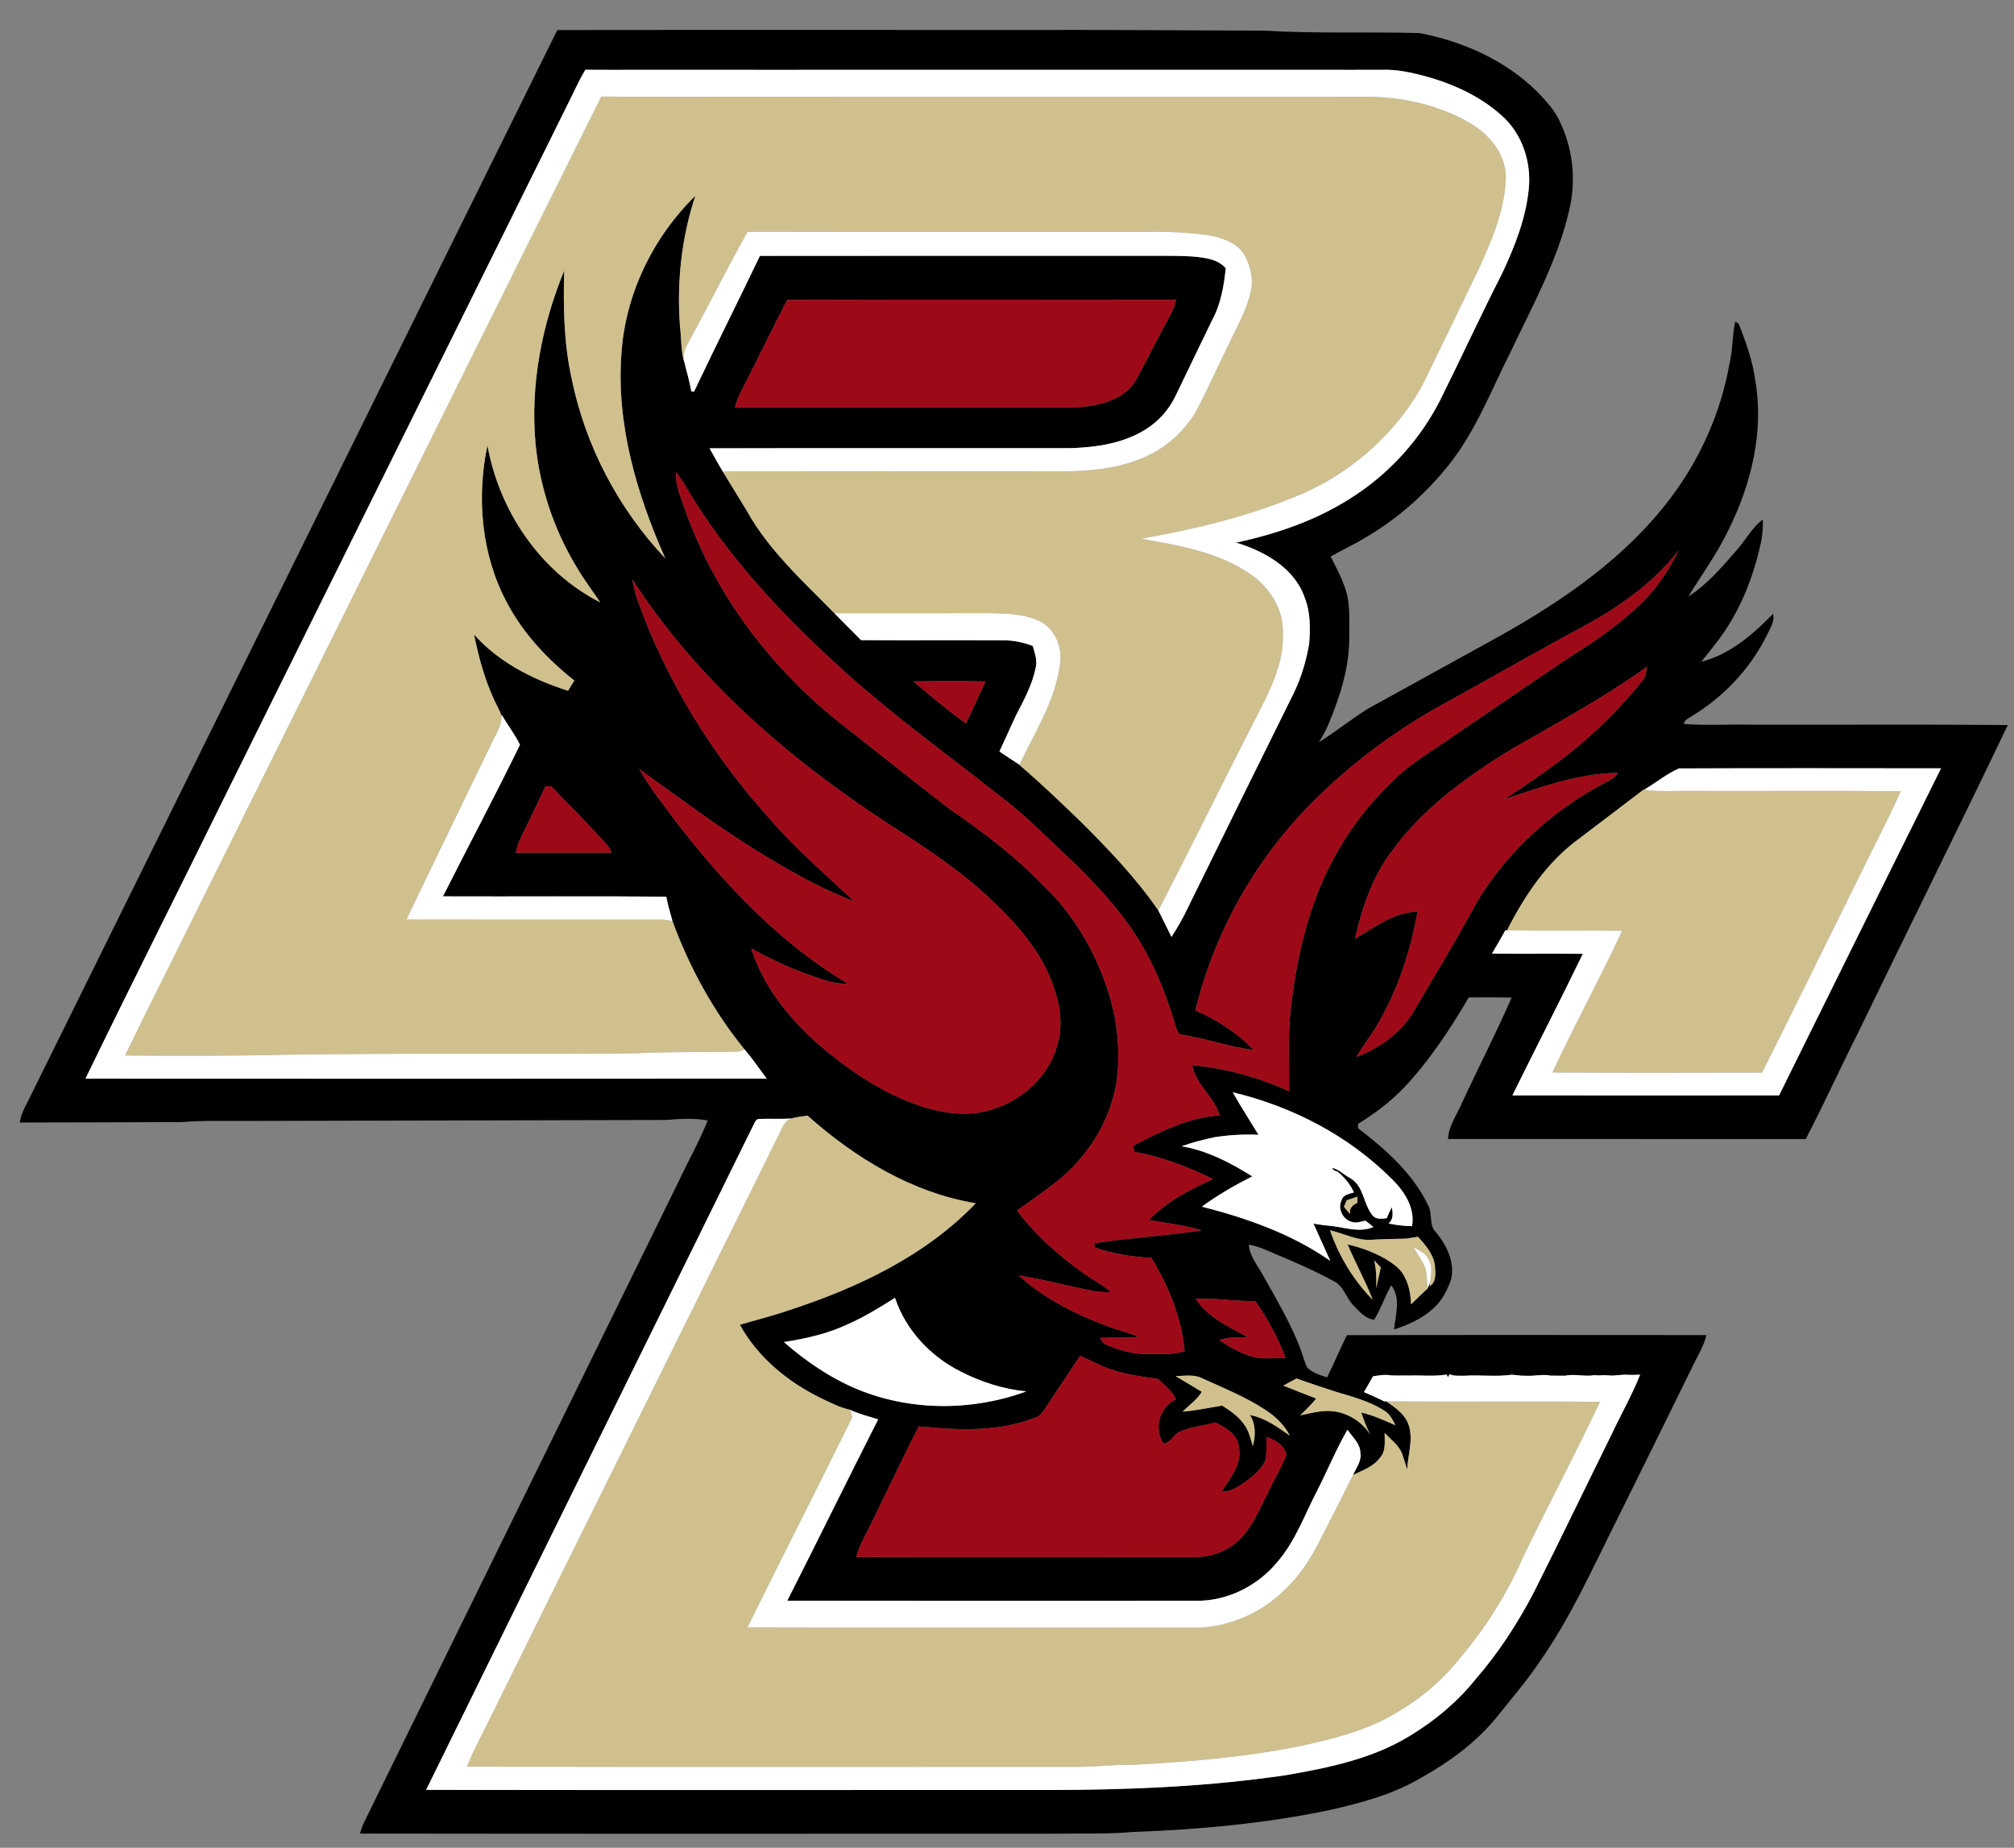
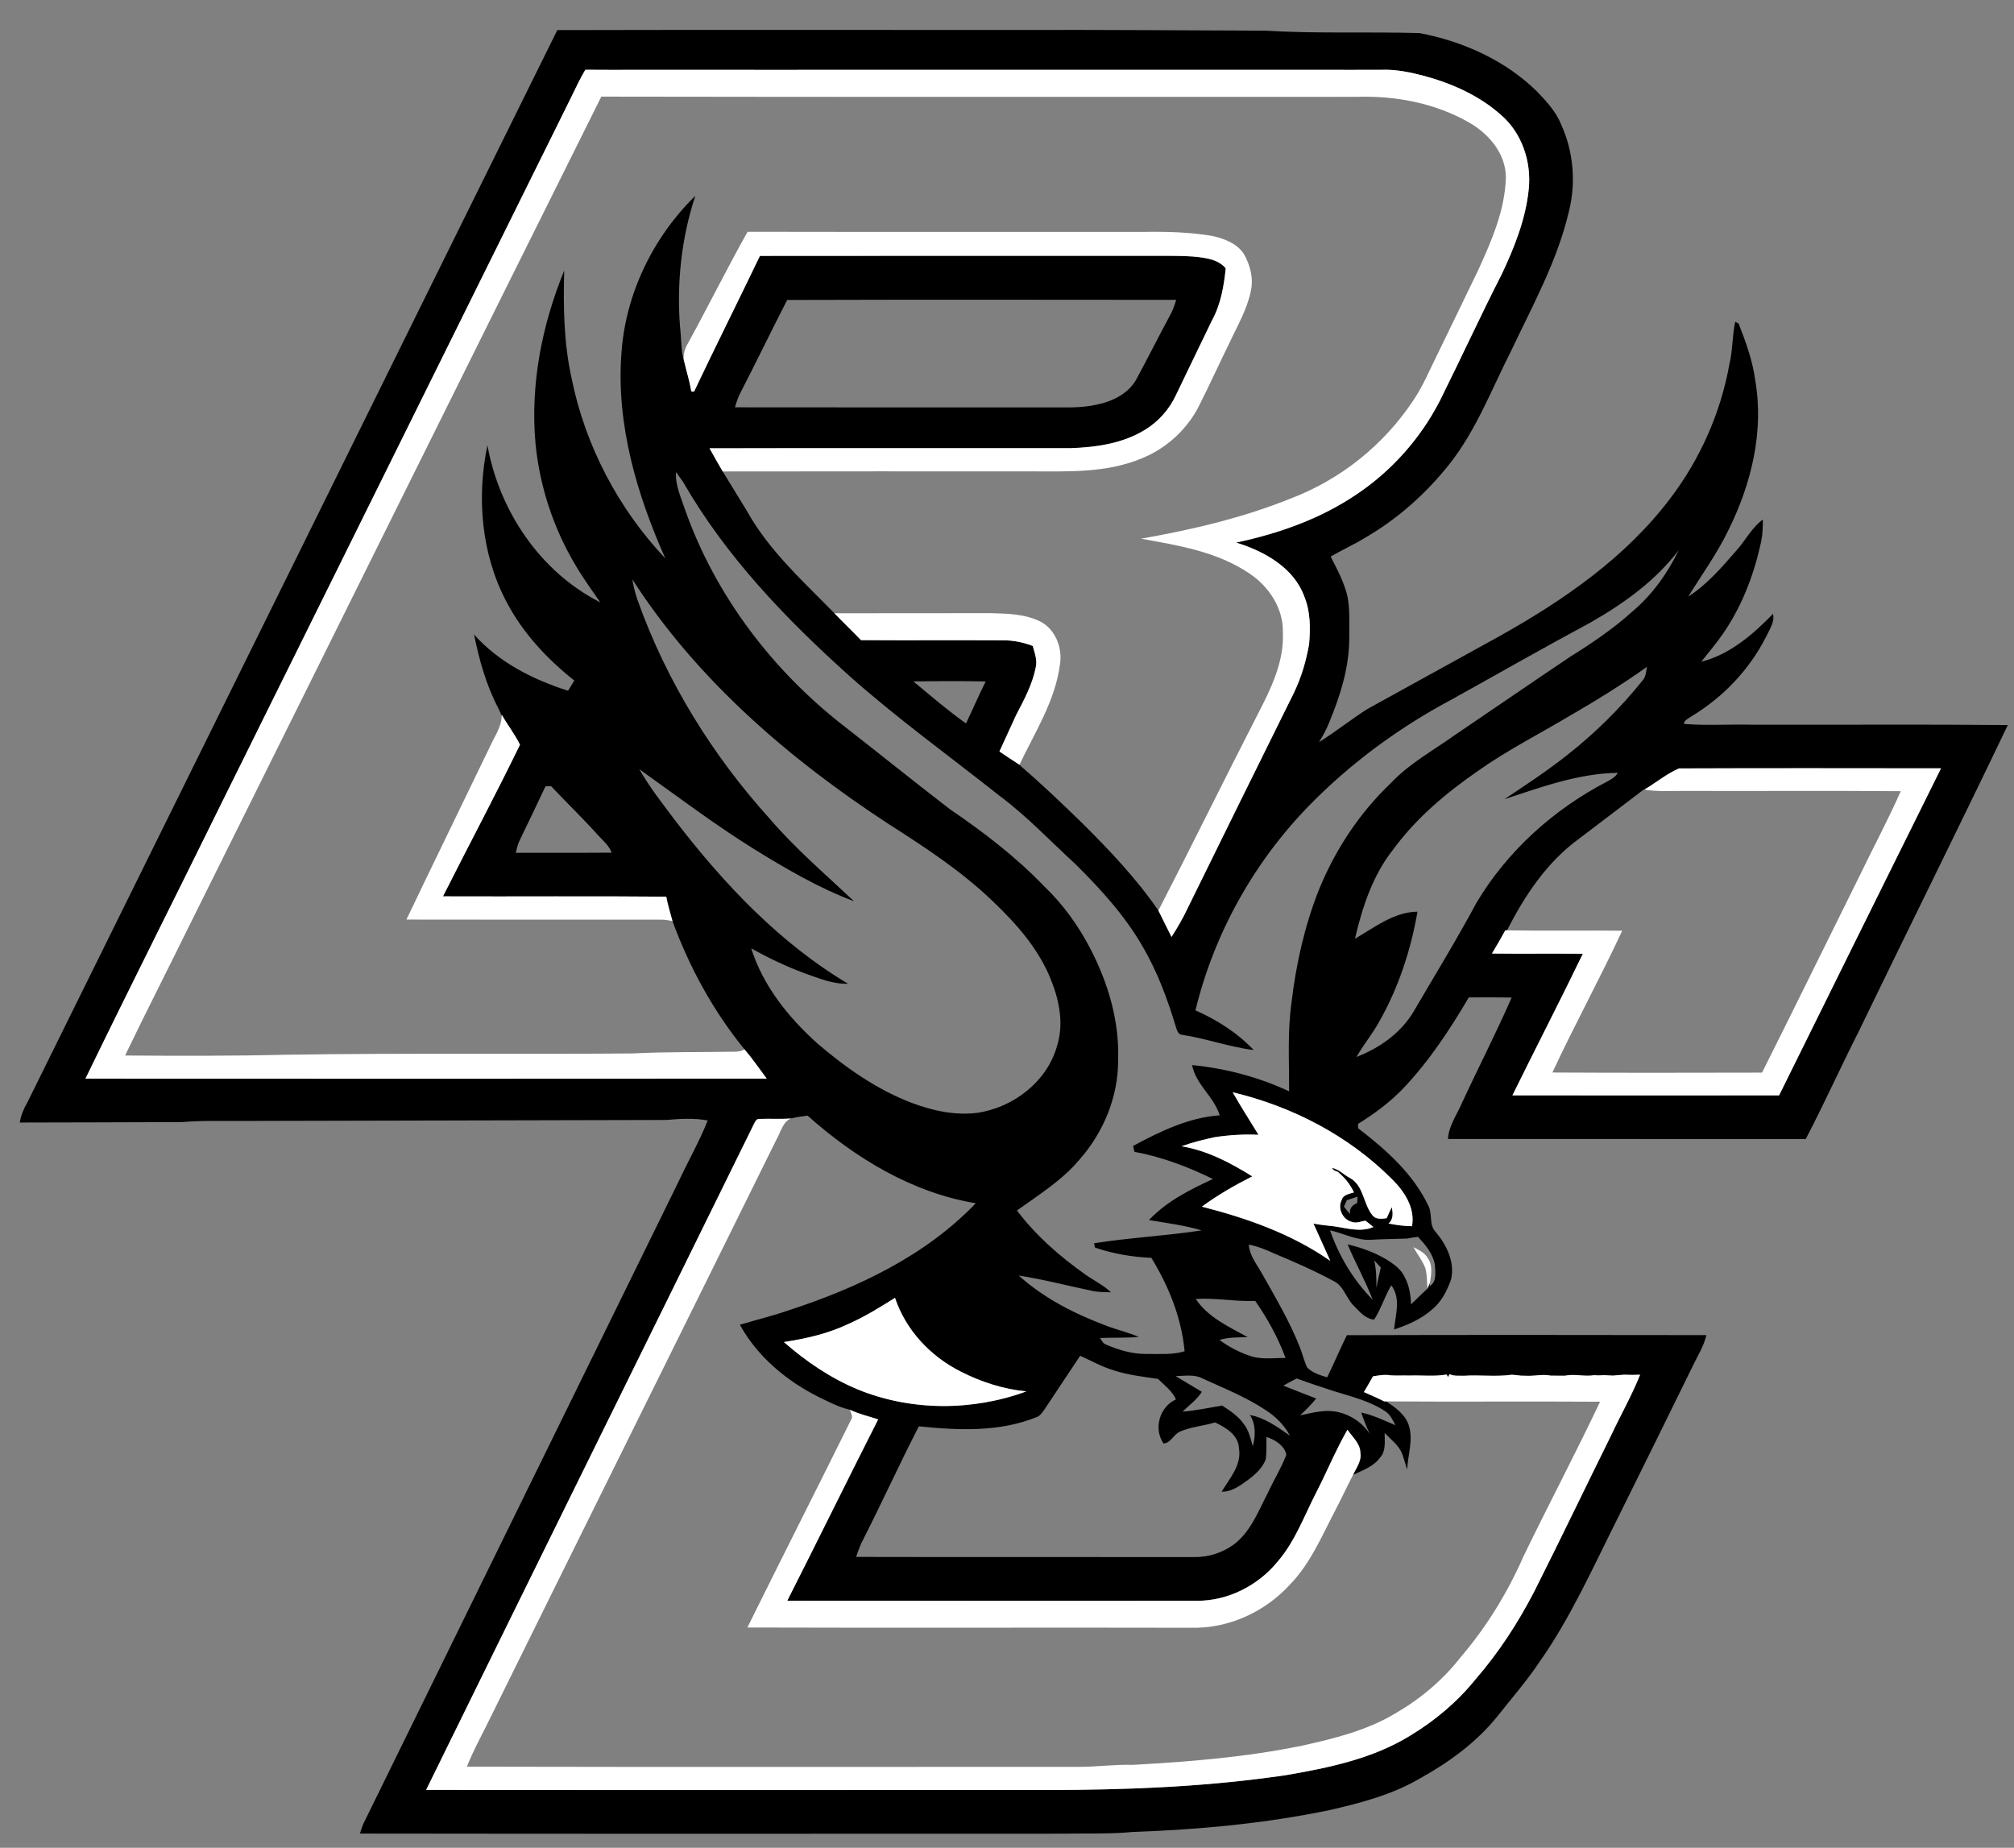
<svg xmlns="http://www.w3.org/2000/svg" version="1.1" id="Layer_1" x="0px" y="0px" width="200px" height="183.5px" viewBox="0 0 200 183.5" style="enable-background:new 0 0 200 183.5;" xml:space="preserve">
  <rect x="0" y="0" width="200" height="183.5" fill="#808080" stroke="none" />
  <path id="color4" d="M173.983,71.968c-2.253-0.057-4.52,0.106-6.764-0.079c0.027-0.388,0.441-0.523,0.71-0.724  c3.151-1.893,5.783-4.639,7.449-7.923c0.33-0.72,0.877-1.448,0.694-2.284c-1.994,2.05-4.287,4.038-7.122,4.755  c0.694-0.903,1.451-1.761,2.096-2.705c1.842-2.632,3.041-5.676,3.747-8.802c0.223-0.851,0.279-1.736,0.268-2.612  c-1.116,0.808-1.725,2.093-2.643,3.093c-1.438,1.652-2.895,3.364-4.76,4.549c1.346-2.179,2.855-4.258,3.972-6.571  c2.276-4.568,3.563-9.816,2.672-14.911c-0.259-1.95-0.936-3.809-1.653-5.629c-0.081-0.043-0.249-0.129-0.331-0.172  c-0.307,1.38-0.238,2.807-0.574,4.181c-0.858,4.833-2.903,9.446-5.872,13.353c-4.414,5.856-10.571,10.106-16.906,13.656  c-4.395,2.419-8.788,4.839-13.178,7.268c-1.638,1.042-3.157,2.261-4.804,3.289c0.392-0.625,0.743-1.276,1.014-1.961  c1.114-2.687,2.014-5.538,1.988-8.475c-0.004-1.348,0.077-2.715-0.177-4.047c-0.33-1.4-1.025-2.676-1.67-3.949  c1.132-0.649,2.323-1.191,3.439-1.875c3.212-1.862,6.029-4.374,8.333-7.274c2.673-3.373,4.2-7.436,6.132-11.237  c2.145-4.533,4.617-8.986,5.761-13.906c0.715-2.851,0.447-5.928-0.77-8.606c-0.514-1.29-1.473-2.317-2.419-3.3  c-3.151-3.096-7.346-4.964-11.644-5.785c-5.11-0.147-10.233,0.072-15.338-0.241c-8.171-0.025-16.341-0.096-24.512-0.068  C85.862,2.982,70.603,2.951,55.342,2.989C37.782,38.48,20.262,73.993,2.713,109.488c-0.361,0.617-0.634,1.279-0.751,1.988  c5.366-0.016,10.731-0.019,16.094-0.045c2.115-0.178,4.24-0.094,6.359-0.114c13.917-0.022,27.835-0.072,41.75-0.096  c1.371-0.122,2.751-0.202,4.115,0.048c-0.84,2.113-1.977,4.093-2.935,6.153c-10.431,21.237-20.849,42.48-31.276,63.72  c-0.129,0.305-0.225,0.625-0.325,0.944c23.232,0.035,46.464,0.014,69.697,0.012c2.36-0.05,4.728,0.053,7.081-0.173  c6.548-0.23,13.107-0.837,19.531-2.174c3.087-0.708,6.212-1.527,8.964-3.146c2.873-1.593,5.586-3.567,7.665-6.141  c1.403-1.777,2.898-3.486,4.16-5.371c3.1-4.391,5.295-9.32,7.694-14.107c2.535-5.096,5.045-10.206,7.555-15.315  c0.478-1.017,1.109-1.975,1.36-3.084c-11.9-0.015-23.8-0.032-35.699,0.007c-0.688,1.379-1.277,2.802-1.958,4.185  c-0.704-0.213-1.447-0.44-1.982-0.969c-0.304-0.625-0.454-1.311-0.704-1.952c-0.991-2.544-2.385-4.899-3.722-7.272  c-0.526-0.965-1.296-1.843-1.373-2.986c0.867,0.161,1.685,0.497,2.48,0.862c2.016,0.838,4.018,1.718,5.94,2.753  c1.003,0.468,1.228,1.683,1.973,2.425c0.575,0.578,1.182,1.336,2.051,1.411c0.684-1.073,1.063-2.313,1.7-3.414  c0.989,1.284,0.415,2.938,0.283,4.388c1.349-0.445,2.69-1.023,3.764-1.978c0.938-0.762,1.505-1.872,1.897-2.995  c0.393-1.712-0.444-3.418-1.525-4.703c-0.683-0.678-0.318-1.729-0.699-2.537c-1.505-3.228-4.239-5.638-7.011-7.771  c-0.002-0.104-0.007-0.317-0.012-0.425c1.62-1.01,3.171-2.15,4.499-3.535c2.562-2.704,4.625-5.831,6.507-9.031  c1.418-0.002,2.835-0.016,4.254,0.016c-1.549,3.546-3.327,6.988-4.952,10.502c-0.496,1.164-1.304,2.24-1.369,3.542  c11.841,0.003,23.684,0,35.526,0.003c1.83-3.505,3.455-7.113,5.241-10.643c4.92-10.166,9.95-20.279,14.825-30.468  C190.92,71.923,182.451,71.989,173.983,71.968z M144.085,69.506c4.628-2.567,9.224-5.197,13.889-7.701  c3.277-1.873,6.434-4.136,8.731-7.17c-1.112,2.302-2.627,4.424-4.588,6.081c-1.884,1.702-3.989,3.13-6.139,4.471  c-3.848,2.58-7.663,5.211-11.5,7.807c-2.156,1.542-4.531,2.826-6.362,4.777c-3.125,2.969-5.541,6.644-7.159,10.632  c-1.411,3.577-2.258,7.362-2.705,11.173c-0.41,2.917-0.227,5.867-0.233,8.802c-3.032-1.418-6.31-2.28-9.637-2.607  c0.352,1.92,2.184,3.139,2.739,4.99c-3.084,0.214-5.917,1.597-8.596,3.037c0.043,0.193,0.084,0.386,0.125,0.584  c2.712,0.501,5.332,1.491,7.803,2.705c-2.289,1.049-4.606,2.215-6.354,4.074c1.748,0.301,3.524,0.511,5.229,1.026  c-3.543,0.544-7.146,0.719-10.682,1.279l0.089,0.425c1.795,0.619,3.697,0.939,5.597,1.021c1.728,2.81,3.001,5.973,3.305,9.278  c-1.234,0.378-2.54,0.252-3.811,0.269c-1.383,0.011-2.73-0.391-3.988-0.933c-0.309-0.103-0.434-0.418-0.604-0.654  c1.285-0.05,2.574,0.007,3.858-0.107c-1.126-0.477-2.326-0.744-3.458-1.198c-3.058-1.166-6.024-2.694-8.471-4.896  c2.506,0.388,4.964,1.042,7.449,1.553c0.565,0.104,1.137,0.092,1.716,0.11c-0.771-0.729-1.734-1.182-2.59-1.795  c-2.521-1.788-4.882-3.85-6.75-6.328c2.163-1.552,4.469-2.982,6.2-5.043c2.399-2.71,3.873-6.277,3.848-9.916  c0.132-3.817-0.983-7.597-2.722-10.965c-1.202-2.336-2.753-4.498-4.66-6.307c-2.793-2.917-6.022-5.364-9.348-7.638  c-3.479-2.674-6.897-5.431-10.358-8.132c-7.168-5.531-12.887-13.017-15.914-21.58c-0.402-1.221-0.985-2.422-0.906-3.745  c0.172,0.239,0.518,0.713,0.692,0.951c4.242,7.395,10.208,13.62,16.52,19.279c4.747,4.232,9.917,7.948,14.896,11.895  c2.714,2.016,5.037,4.489,7.524,6.768c2.531,2.506,4.969,5.164,6.741,8.275c1.468,2.513,2.472,5.265,3.306,8.045  c0.094,0.296,0.23,0.652,0.6,0.668c2.391,0.367,4.686,1.216,7.089,1.51c-1.618-1.714-3.639-2.994-5.783-3.94  c1.861-7.656,5.831-14.765,11.346-20.391C134.151,75.766,138.924,72.259,144.085,69.506z M67.214,81.701  c-1.298-1.731-2.653-3.434-3.733-5.318c3.772,2.685,7.467,5.49,11.405,7.941c3.178,1.955,6.419,3.863,9.923,5.177  c-2.831-2.668-5.802-5.206-8.346-8.164c-5.708-6.314-10.284-13.693-13.141-21.723c-0.246-0.674-0.404-1.375-0.529-2.079  c6.435,10.014,15.649,17.903,25.545,24.36c3.567,2.274,7.129,4.617,10.195,7.553c2.415,2.29,4.703,4.871,5.901,8.027  c0.788,2.001,1.198,4.252,0.549,6.351c-0.98,3.578-4.349,6.172-7.955,6.689c-2.199,0.274-4.414-0.211-6.468-0.983  c-3.479-1.323-6.563-3.493-9.374-5.896c-2.871-2.576-5.418-5.732-6.584-9.456c1.707,0.958,3.479,1.795,5.311,2.48  c1.394,0.479,2.789,1.092,4.297,1.03C77.464,93.671,71.98,87.871,67.214,81.701z M103.053,140.683  c0.308-0.166,0.494-0.484,0.696-0.756c1.164-1.771,2.355-3.523,3.518-5.293c1.112,0.513,2.19,1.116,3.375,1.464  c1.411,0.458,2.895,0.619,4.358,0.842c0.633,0.635,1.409,1.181,1.776,2.031c-1.625,0.733-2.253,2.91-1.232,4.379  c0.708-0.035,0.988-0.884,1.602-1.167c1.109-0.499,2.353-0.57,3.511-0.927c1.06,0.5,2.317,1.233,2.376,2.554  c0.295,1.68-0.926,3.001-1.721,4.328c1.099,0.015,1.957-0.701,2.796-1.303c0.649-0.501,1.271-1.109,1.578-1.886  c0.117-0.744,0.059-1.503,0.076-2.249c0.841,0.271,1.798,0.855,1.979,1.761c-0.494,1.31-1.248,2.508-1.831,3.781  c-0.949,1.823-1.714,3.893-3.42,5.161c-1.124,0.806-2.5,1.251-3.885,1.224c-11.195-0.011-22.39,0.014-33.586-0.014  c0.193-0.595,0.411-1.183,0.701-1.736c1.893-3.72,3.615-7.521,5.526-11.232C95.184,142.048,99.323,142.237,103.053,140.683z   M85.199,137.986c-2.709-1.122-5.156-2.785-7.355-4.712c2.204-0.338,4.403-0.838,6.428-1.805c1.616-0.713,3.116-1.648,4.607-2.583  c1.066,3.204,3.527,5.819,6.525,7.321c2.029,1.035,4.242,1.753,6.517,1.968C96.577,140.138,90.485,140.146,85.199,137.986z   M124.124,140.521c0.595,0.938,0.565,2.063,0.285,3.1c-0.215-0.763-0.401-1.561-0.889-2.201c-0.55-0.783-1.358-1.323-2.15-1.834  c-1.309,0.209-2.609,0.499-3.935,0.598c0.651-0.642,1.423-1.179,1.915-1.965c-0.874-0.517-1.733-1.05-2.607-1.561  c0.885-0.014,1.845-0.202,2.667,0.23c2.109,0.966,4.282,1.83,6.228,3.113c1.01,0.642,1.893,1.5,2.453,2.568  C126.866,141.717,125.629,140.803,124.124,140.521z M90.705,67.67c2.391-0.034,4.785-0.046,7.177,0.004  c-0.686,1.374-1.287,2.787-1.956,4.167C94.108,70.552,92.419,69.091,90.705,67.67z M8.489,107.116  c4.472-9.22,9.095-18.368,13.614-27.567C33.633,56.283,45.149,33.01,56.679,9.744c0.467-0.947,0.903-1.911,1.447-2.817  c1.775,0.021,3.55,0.006,5.325,0.006c2.421,0.005,4.841,0.005,7.263,0c4.237,0,8.475,0.012,12.712,0  c2.118,0.005,4.235,0.005,6.353,0c2.27,0.005,4.54,0.002,6.809,0c2.419,0.005,4.84,0.005,7.263,0c0.982,0.005,1.965,0.005,2.95,0  c1.589,0.005,3.178,0.005,4.767,0c5.826,0.005,11.65,0.005,17.476,0c0.682,0.005,1.359,0.005,2.043,0  c2.042,0.002,4.086,0.009,6.128-0.002c1.445-0.054,2.874,0.256,4.266,0.622c2.746,0.752,5.431,1.95,7.573,3.861  c2.076,1.777,3.034,4.648,2.76,7.333c-0.286,2.943-1.389,5.726-2.633,8.381c-2.131,4.174-4.088,8.437-6.176,12.631  c-1.918,3.754-4.8,7.002-8.307,9.342c-3.582,2.433-7.738,3.887-11.95,4.782c2.803,0.854,5.774,2.503,6.8,5.424  c0.593,1.48,0.585,3.096,0.452,4.66c-0.293,1.666-0.768,3.302-1.505,4.827c-3.539,7.136-7.057,14.278-10.57,21.426  c-0.456,0.979-1.005,1.913-1.589,2.823c-0.438-0.872-0.873-1.746-1.302-2.622c-2.195-3.187-4.869-6.001-7.606-8.722  c-2.021-1.961-4.058-3.911-6.2-5.74l0.009-0.018c-0.669-0.432-1.332-0.867-1.988-1.314c0.552-1.198,1.094-2.404,1.65-3.602  c0.797-1.525,1.632-3.073,1.963-4.777c0.161-0.72-0.122-1.418-0.304-2.102c-0.958-0.37-1.979-0.572-3.005-0.558  c-4.682-0.025-9.367,0.011-14.049-0.018c-0.869-0.901-1.772-1.766-2.642-2.667c-3.114-3.187-6.51-6.231-8.697-10.17  c-0.799-1.305-1.601-2.611-2.395-3.915c-0.447-0.76-0.883-1.527-1.307-2.299c11.963-0.032,23.929-0.002,35.892-0.014  c2.544-0.088,5.18-0.474,7.381-1.841c1.313-0.808,2.382-2.015,3.034-3.411c1.203-2.474,2.375-4.961,3.585-7.431  c0.87-1.58,1.184-3.397,1.368-5.17c-0.584-0.729-1.523-0.96-2.406-1.085c-1.215-0.172-2.444-0.156-3.668-0.166  c-13.393,0.007-26.788-0.011-40.184,0.009c-2.161,4.503-4.403,8.965-6.541,13.479c-0.068-0.001-0.202-0.009-0.27-0.011  c-0.167-1.01-0.474-1.986-0.71-2.978l0.014,0.12c-0.358-1.176-0.283-2.415-0.433-3.623c-0.331-4.362,0.151-8.79,1.522-12.95  c-4.207,4.124-6.947,9.762-7.338,15.663c-0.524,7.031,1.528,13.976,4.356,20.34c-4.667-4.941-7.949-11.198-9.299-17.864  c-0.781-3.516-0.835-7.131-0.738-10.715c-2.211,5.399-3.375,11.306-2.851,17.145c0.413,4.33,1.818,8.559,4.072,12.277  c0.717,1.221,1.563,2.355,2.36,3.525c-5.967-3.023-10.037-9.088-11.203-15.601c-1.096,5.197-0.606,10.855,1.911,15.585  c1.605,3.066,4.015,5.64,6.713,7.778c-0.208,0.338-0.415,0.677-0.62,1.017c-3.479-1.108-6.872-2.821-9.333-5.584  c0.511,2.538,1.219,5.066,2.429,7.365c0.125,0.238,0.229,0.488,0.313,0.747l0.005-0.149c0.567,1.016,1.305,1.933,1.811,2.984  c-2.462,5.057-5.115,10.027-7.646,15.055c7.39,0.029,14.782-0.036,22.172,0.032c0.155,0.824,0.404,1.625,0.622,2.433  c1.684,4.587,4.051,8.932,7.145,12.722c0.785,0.919,1.479,1.936,2.208,2.911C53.587,107.132,31.039,107.128,8.489,107.116z   M72.984,40.45c0.138-0.481,0.295-0.958,0.524-1.403c1.584-3.07,3.078-6.187,4.664-9.258c12.875-0.041,25.753-0.021,38.629-0.011  c-0.159,0.534-0.345,1.062-0.615,1.548c-1.126,2.069-2.171,4.185-3.295,6.255c-0.781,1.498-2.423,2.296-4.015,2.608  c-1.646,0.376-3.342,0.25-5.014,0.27C93.57,40.452,83.277,40.47,72.984,40.45z M60.734,84.676c-3.169,0.023-6.337,0-9.505,0.015  c0.083-0.43,0.188-0.856,0.381-1.249c0.865-1.777,1.714-3.564,2.56-5.352c0.138-0.002,0.418-0.012,0.558-0.014  c1.546,1.641,3.173,3.209,4.683,4.889C59.895,83.498,60.49,83.97,60.734,84.676z M136.342,136.683  c0.588-0.102,1.185-0.206,1.781-0.098c0.604,0.035,1.21-0.004,1.818,0.017c1.234-0.046,2.486,0.111,3.713-0.099l0.143,0.248  l0.157-0.286c0.444,0.22,0.962,0.137,1.445,0.157c1.575-0.101,3.164,0.12,4.737-0.101c0.3,0.021,0.599,0.053,0.902,0.092  c0.18,0.004,0.543,0.011,0.723,0.014c0.744,0.013,1.486-0.171,2.227-0.017c0.467,0.003,0.938,0.003,1.407,0.01  c0.973-0.214,1.961,0.117,2.939-0.058c0.293,0.034,0.588,0.032,0.888-0.002c0.309,0.021,0.624,0.036,0.94,0.048  c0.374-0.032,0.748-0.07,1.127-0.089c0.526,0.029,1.054,0.023,1.582,0c-0.825,2.066-1.936,4.01-2.88,6.025  c-2.559,5.171-5.048,10.373-7.643,15.525c-1.61,3.101-3.524,6.056-5.821,8.697c-1.793,2.229-4.016,4.094-6.457,5.574  c-3.735,2.317-8.121,3.214-12.395,3.949c-0.46,0.079-0.929,0.129-1.387,0.192c-7.284,0.992-14.644,1.265-21.986,1.277  c-20.663-0.004-41.323,0.021-61.984-0.011c10.822-22.048,21.708-44.064,32.542-66.105c0.12-0.243,0.264-0.579,0.602-0.526  c1.028-0.039,2.059,0.035,3.084-0.044c0.541-0.129,1.094-0.211,1.648-0.283c4.728,4.21,10.379,7.655,16.705,8.703  c-5.002,5.223-11.723,8.393-18.509,10.609c-1.616,0.561-3.277,0.969-4.916,1.455c1.762,3.211,4.7,5.63,7.951,7.24  c0.969,0.46,1.927,0.971,2.982,1.203c0.893,0.431,1.862,0.645,2.799,0.954c-3.039,5.988-5.992,12.02-9.026,18.008  c13.55,0.023,27.102,0.012,40.652,0.007c3.114,0.024,6.123-1.519,8.07-3.921c1.724-2.008,2.62-4.531,3.82-6.854  c1.056-2.056,1.935-4.209,3.087-6.213c0.482,0.722,1.282,1.366,1.282,2.303c0.137,0.815-0.416,1.489-0.73,2.19  c0.946-0.466,2.016-0.807,2.664-1.702c0.634-0.667,0.471-1.636,0.479-2.472c0.629,0.667,1.431,1.236,1.759,2.128  c0.175,0.498,0.316,1.009,0.477,1.515c0.061-1.454,0.618-2.936,0.168-4.374c-0.347-1.105-1.334-1.778-2.239-2.403l-0.211-0.005  c-0.658-0.338-1.342-0.618-2.012-0.923C135.742,137.721,136.06,137.212,136.342,136.683z M132.483,138.158  c1.725,0.533,3.528,0.965,5.055,1.977c0.508,0.317,0.765,0.88,1.03,1.398c-1.112-0.47-2.207-1.001-3.394-1.26  c0.247,0.735,0.533,1.462,0.873,2.161c-0.779-1.228-2.121-2.072-3.559-2.274c-1.144-0.156-2.265,0.165-3.372,0.397  c0.551-0.536,1.109-1.066,1.584-1.673c-1.091-0.411-2.17-0.855-3.255-1.28c0.434-0.245,0.872-0.483,1.316-0.711  C129.993,137.346,131.239,137.745,132.483,138.158z M124.652,129.193c1.222,1.757,2.268,3.651,3.008,5.663  c-1.217-0.015-2.49,0.201-3.656-0.25c-1.037-0.37-2.024-0.881-2.903-1.541c0.907-0.282,1.861-0.25,2.801-0.277  c-1.856-1.025-3.958-1.973-5.159-3.794C120.717,128.871,122.676,129.27,124.652,129.193z M136.673,127.908  c0.031-0.917-0.003-1.84-0.206-2.736c0.213,0.232,0.434,0.467,0.655,0.701C136.959,126.547,136.813,127.228,136.673,127.908z   M142.494,125.655c0.029,0.727,0.214,1.618-0.529,2.081l0.043-0.377c-0.061,0.151-0.186,0.453-0.249,0.606  c-0.559,0.506-1.091,1.038-1.63,1.567c-0.048-0.935-0.184-1.886-0.64-2.717c-0.37-0.804-1.129-1.316-1.85-1.77  c-1.185-0.688-2.485-1.162-3.815-1.467c0.783,1.854,1.768,3.621,2.494,5.498c-1.913-1.941-3.348-4.326-4.242-6.898  c1.402,0.315,2.749,1.074,4.224,0.934c1.133-0.07,2.269-0.07,3.402-0.111c0.368-0.071,0.74-0.129,1.115-0.175  C141.557,123.638,142.331,124.524,142.494,125.655z M138.152,117.023c1.267,1.222,2.401,2.897,2.067,4.75  c-0.785-0.018-1.567-0.11-2.335-0.274c0.511-0.406,0.438-1.044,0.334-1.614c-0.196,0.352-0.35,0.722-0.511,1.093  c-0.493,0.065-1.065,0.148-1.414-0.288c-0.915-1.113-0.854-2.911-2.199-3.687c-0.608-0.309-1.131-0.883-1.793-1.018  c0.031,0.244,0.354,0.3,0.547,0.389c0.676,0.554,1.236,1.243,1.603,2.041c-0.448,0.151-1.081,0.22-1.22,0.77  c-0.429,0.83,0.118,1.935,1.009,2.16c0.446,0.168,0.909-0.048,1.352-0.12c0.264,0.201,0.534,0.41,0.791,0.628  c-1.271,0.548-2.615,0.114-3.911-0.07c-0.684-0.074-1.366-0.146-2.039-0.272c0.553,1.235,1.115,2.466,1.669,3.7  c-3.817-2.667-8.267-4.237-12.746-5.381c1.57-1.153,3.264-2.127,5.002-3.005c-2.158-1.352-4.478-2.569-7.016-2.988  c1.069-0.394,2.174-0.664,3.286-0.904c1.439-0.221,2.893-0.307,4.348-0.239c-0.856-1.404-1.748-2.789-2.563-4.219  C128.284,109.872,133.86,112.747,138.152,117.023z M134.069,120.568c-0.213-0.24-0.416-0.487-0.608-0.739  c0.072-0.16,0.214-0.477,0.283-0.637c0.355-0.122,0.707-0.24,1.069-0.349c-0.012,0.159-0.031,0.473-0.043,0.631  C134.296,119.667,133.972,119.997,134.069,120.568z M146.625,89.645c-1.971,3.677-4.156,7.23-6.26,10.833  c-1.267,2.125-3.386,3.606-5.66,4.487c0.676-1.192,1.559-2.252,2.225-3.45c1.931-3.387,3.175-7.145,3.832-10.98  c-2.344,0.032-4.262,1.566-6.207,2.686c0.729-3.142,1.773-6.324,3.811-8.882c2.281-3.114,5.274-5.622,8.435-7.803  c2.89-2.039,6.044-3.643,9.076-5.445c2.628-1.518,5.211-3.116,7.684-4.875c-0.108,0.447-0.098,0.964-0.422,1.33  c-2.219,2.773-4.757,5.281-7.554,7.472c-1.979,1.562-4.087,2.95-6.184,4.346c3.653-1.198,7.357-2.562,11.247-2.615  c-0.217,0.409-0.628,0.629-1.011,0.845C154.324,80.339,149.696,84.489,146.625,89.645z M176.671,108.779  c-8.827,0.007-17.654,0.01-26.48-0.001c2.311-4.699,4.714-9.351,6.995-14.063c-3.01-0.03-6.02,0.016-9.026-0.022  c0.454-0.763,0.906-1.527,1.328-2.309l0.168,0.005c1.75-3.449,3.977-6.793,7.145-9.092c2.143-1.632,4.292-3.259,6.435-4.894  l0.059,0.009c1.154-0.681,2.216-1.575,3.44-2.102c8.671-0.034,17.345-0.018,26.018-0.009  C187.379,87.12,182.029,97.951,176.671,108.779z" />
-   <path id="color3" style="fill:#9E0918;" d="M72.984,40.45c0.138-0.481,0.295-0.958,0.524-1.403c1.584-3.07,3.078-6.187,4.664-9.258  c12.875-0.041,25.753-0.021,38.629-0.011c-0.159,0.534-0.345,1.062-0.615,1.548c-1.126,2.069-2.171,4.185-3.295,6.255  c-0.781,1.498-2.423,2.296-4.015,2.608c-1.646,0.376-3.342,0.25-5.014,0.27C93.57,40.452,83.277,40.47,72.984,40.45z   M130.059,79.946c-5.515,5.626-9.484,12.734-11.346,20.391c2.145,0.946,4.165,2.227,5.783,3.94c-2.403-0.294-4.698-1.142-7.089-1.51  c-0.369-0.016-0.506-0.372-0.6-0.668c-0.834-2.78-1.838-5.532-3.306-8.045c-1.772-3.111-4.21-5.77-6.741-8.275  c-2.487-2.279-4.81-4.752-7.524-6.768c-4.979-3.947-10.149-7.663-14.896-11.895c-6.312-5.659-12.278-11.884-16.52-19.279  c-0.175-0.238-0.52-0.712-0.692-0.951c-0.08,1.323,0.503,2.524,0.906,3.745c3.027,8.563,8.747,16.049,15.914,21.58  c3.461,2.701,6.879,5.458,10.358,8.132c3.326,2.274,6.555,4.721,9.348,7.638c1.907,1.809,3.458,3.971,4.66,6.307  c1.738,3.368,2.854,7.147,2.722,10.965c0.025,3.639-1.448,7.206-3.848,9.916c-1.731,2.061-4.037,3.491-6.2,5.043  c1.868,2.479,4.229,4.54,6.75,6.328c0.855,0.613,1.818,1.066,2.59,1.795c-0.579-0.019-1.15-0.007-1.716-0.11  c-2.485-0.511-4.943-1.165-7.449-1.553c2.446,2.201,5.413,3.729,8.471,4.896c1.132,0.454,2.332,0.722,3.458,1.198  c-1.284,0.113-2.573,0.057-3.858,0.107c0.17,0.236,0.295,0.552,0.604,0.654c1.258,0.542,2.605,0.943,3.988,0.933  c1.271-0.017,2.576,0.109,3.811-0.269c-0.304-3.306-1.577-6.469-3.305-9.278c-1.899-0.081-3.802-0.401-5.597-1.021l-0.089-0.425  c3.536-0.561,7.139-0.735,10.682-1.279c-1.705-0.516-3.481-0.726-5.229-1.026c1.748-1.859,4.066-3.025,6.354-4.074  c-2.471-1.214-5.091-2.204-7.803-2.705c-0.041-0.198-0.082-0.391-0.125-0.584c2.679-1.44,5.512-2.823,8.596-3.037  c-0.556-1.851-2.388-3.07-2.739-4.99c3.327,0.327,6.604,1.189,9.637,2.607c0.007-2.935-0.177-5.885,0.233-8.802  c0.447-3.811,1.294-7.596,2.705-11.173c1.618-3.988,4.034-7.663,7.159-10.632c1.831-1.951,4.206-3.236,6.362-4.777  c3.837-2.596,7.652-5.227,11.5-7.807c2.149-1.341,4.255-2.769,6.139-4.471c1.961-1.657,3.476-3.779,4.588-6.081  c-2.298,3.035-5.454,5.297-8.731,7.17c-4.665,2.503-9.261,5.134-13.889,7.701C138.924,72.259,134.151,75.766,130.059,79.946z   M79.913,96.662c-1.832-0.686-3.604-1.522-5.311-2.48c1.167,3.725,3.713,6.88,6.584,9.456c2.81,2.402,5.895,4.572,9.374,5.896  c2.054,0.772,4.27,1.258,6.468,0.983c3.606-0.518,6.975-3.111,7.955-6.689c0.649-2.099,0.239-4.35-0.549-6.351  c-1.198-3.156-3.486-5.737-5.901-8.027c-3.066-2.937-6.627-5.279-10.195-7.553c-9.896-6.458-19.111-14.346-25.545-24.36  c0.125,0.704,0.284,1.405,0.529,2.079c2.857,8.03,7.433,15.409,13.141,21.723c2.544,2.957,5.515,5.496,8.346,8.164  c-3.505-1.313-6.746-3.222-9.923-5.177c-3.938-2.451-7.633-5.256-11.405-7.941c1.081,1.884,2.435,3.586,3.733,5.318  c4.766,6.17,10.249,11.97,16.996,15.992C82.703,97.754,81.307,97.141,79.913,96.662z M159.638,77.593  c0.383-0.216,0.794-0.436,1.011-0.845c-3.89,0.053-7.594,1.417-11.247,2.615c2.097-1.396,4.205-2.785,6.184-4.346  c2.797-2.19,5.335-4.698,7.554-7.472c0.324-0.366,0.313-0.883,0.422-1.33c-2.474,1.759-5.057,3.357-7.684,4.875  c-3.032,1.802-6.187,3.407-9.076,5.445c-3.16,2.181-6.153,4.689-8.435,7.803c-2.037,2.558-3.082,5.74-3.811,8.882  c1.945-1.119,3.863-2.653,6.207-2.686c-0.657,3.836-1.901,7.594-3.832,10.98c-0.666,1.198-1.549,2.258-2.225,3.45  c2.274-0.881,4.394-2.362,5.66-4.487c2.104-3.603,4.289-7.156,6.26-10.833C149.696,84.489,154.324,80.339,159.638,77.593z   M90.705,67.67c1.713,1.421,3.403,2.882,5.221,4.171c0.669-1.38,1.271-2.793,1.956-4.167C95.49,67.624,93.096,67.636,90.705,67.67z   M54.729,78.076c-0.141,0.002-0.42,0.011-0.558,0.014c-0.847,1.788-1.695,3.575-2.56,5.352c-0.193,0.393-0.297,0.819-0.381,1.249  c3.168-0.015,6.336,0.009,9.505-0.015c-0.245-0.706-0.839-1.178-1.323-1.711C57.902,81.285,56.275,79.717,54.729,78.076z   M118.742,128.994c1.201,1.821,3.303,2.769,5.159,3.794c-0.939,0.027-1.894-0.005-2.801,0.277c0.879,0.66,1.866,1.171,2.903,1.541  c1.166,0.451,2.439,0.235,3.656,0.25c-0.74-2.012-1.786-3.906-3.008-5.663C122.676,129.27,120.717,128.871,118.742,128.994z   M85.02,154.613c11.196,0.027,22.39,0.003,33.586,0.014c1.385,0.027,2.761-0.418,3.885-1.224c1.706-1.269,2.471-3.338,3.42-5.161  c0.583-1.273,1.337-2.472,1.831-3.781c-0.182-0.905-1.139-1.489-1.979-1.761c-0.018,0.746,0.041,1.505-0.076,2.249  c-0.308,0.776-0.929,1.385-1.578,1.886c-0.839,0.601-1.697,1.317-2.796,1.303c0.795-1.327,2.016-2.648,1.721-4.328  c-0.059-1.32-1.316-2.054-2.376-2.554c-1.158,0.356-2.401,0.428-3.511,0.927c-0.613,0.283-0.894,1.132-1.602,1.167  c-1.021-1.469-0.393-3.645,1.232-4.379c-0.367-0.851-1.144-1.396-1.776-2.031c-1.464-0.223-2.947-0.384-4.358-0.842  c-1.185-0.348-2.263-0.951-3.375-1.464c-1.162,1.77-2.354,3.522-3.518,5.293c-0.202,0.271-0.389,0.59-0.696,0.756  c-3.73,1.555-7.869,1.365-11.805,0.962c-1.911,3.711-3.633,7.513-5.526,11.232C85.431,153.431,85.213,154.019,85.02,154.613z" />
-   <path id="color2" style="fill:#CFC08E;" d="M124.887,70.959c-3.319,6.471-6.521,13-9.853,19.464  c-2.195-3.187-4.869-6.001-7.606-8.722c-2.021-1.961-4.058-3.911-6.2-5.74l0.009-0.018c1.534-3.219,3.548-6.337,4.02-9.939  c0.269-1.63-0.417-3.468-1.915-4.267c-1.521-0.765-3.275-0.804-4.943-0.845c-5.178,0.012-10.356-0.008-15.536,0.012  c-3.114-3.187-6.51-6.231-8.697-10.17c-0.799-1.305-1.601-2.611-2.395-3.915c10.162-0.021,20.321-0.004,30.481-0.009  c3.718,0.006,7.587,0.185,11.092-1.276c2.446-0.976,4.521-2.855,5.713-5.207c1.049-2.072,2.004-4.189,3.034-6.273  c0.783-1.695,1.766-3.336,2.131-5.19c0.272-1.244-0.077-2.545-0.691-3.634c-0.686-1.06-1.964-1.532-3.142-1.8  c-2.235-0.375-4.51-0.438-6.771-0.402c-13.127-0.009-26.255,0.016-39.38-0.012c-2.05,3.657-3.911,7.415-5.928,11.09  c-0.318,0.542-0.513,1.164-0.366,1.795l0.014,0.12c-0.358-1.176-0.283-2.415-0.433-3.623c-0.331-4.362,0.151-8.79,1.522-12.95  c-4.207,4.124-6.947,9.762-7.338,15.663c-0.524,7.031,1.528,13.976,4.356,20.34c-4.667-4.941-7.949-11.198-9.299-17.864  c-0.781-3.516-0.835-7.131-0.738-10.715c-2.211,5.399-3.375,11.306-2.851,17.145c0.413,4.33,1.818,8.559,4.072,12.277  c0.717,1.221,1.563,2.355,2.36,3.525c-5.967-3.023-10.037-9.088-11.203-15.601c-1.096,5.197-0.606,10.855,1.911,15.585  c1.605,3.066,4.015,5.64,6.713,7.778c-0.208,0.338-0.415,0.677-0.62,1.017c-3.479-1.108-6.872-2.821-9.333-5.584  c0.511,2.538,1.219,5.066,2.429,7.365c0.125,0.238,0.229,0.488,0.313,0.747c-0.025,1.039-0.654,1.915-1.071,2.828  c-2.79,5.792-5.62,11.563-8.388,17.365c8.456,0.021,16.913,0.007,25.37,0.007c0.354,0.012,0.708,0.068,1.053,0.154  c1.684,4.587,4.051,8.932,7.145,12.722c-0.272,0.195-0.615,0.229-0.938,0.238c-3.405,0.059-6.813,0-10.213,0.175  c-11.428,0.089-22.855-0.05-34.283,0.125c-5.356,0.129-10.715,0.118-16.073,0.079c2.133-4.429,4.371-8.807,6.539-13.219  C32.552,64.27,46.091,36.912,59.713,9.596c25.005,0.045,50.01,0.018,75.012,0.023c3.852-0.131,7.817,0.624,11.181,2.56  c1.962,1.133,3.632,3.081,3.632,5.452c-0.084,3.225-1.403,6.252-2.722,9.144c-1.414,2.917-2.812,5.842-4.237,8.752  c-0.719,1.451-1.349,2.955-2.27,4.292c-2.902,4.36-7.17,7.792-12.065,9.657c-4.792,1.945-9.854,3.125-14.935,4.022  c3.693,0.661,7.565,1.289,10.736,3.436c1.954,1.283,3.413,3.486,3.35,5.883C127.53,65.738,126.191,68.435,124.887,70.959z   M161.092,92.427c-2.206,4.743-4.727,9.335-6.931,14.081c6.938,0.043,13.878,0.022,20.816,0.011  c3.195-6.363,6.32-12.764,9.491-19.14c1.416-2.943,2.962-5.823,4.287-8.81c-7.191-0.052-14.382-0.003-21.574-0.025  c-1.296-0.006-2.604,0.088-3.889-0.131l-0.059-0.009c-2.143,1.634-4.292,3.262-6.435,4.894c-3.168,2.299-5.395,5.643-7.145,9.092  C153.466,92.458,157.279,92.386,161.092,92.427z M77.148,113.081c-9.419,19.074-18.885,38.125-28.304,57.2  c-0.827,1.722-1.771,3.388-2.481,5.163c20.22,0.047,40.443,0.006,60.664,0.018c1.822,0.012,3.634-0.256,5.456-0.199  c5.629-0.304,11.271-0.767,16.802-1.902c3.199-0.708,6.451-1.507,9.286-3.211c2.469-1.433,4.7-3.294,6.457-5.549  c2.581-3.011,4.673-6.424,6.267-10.052c2.483-5.138,5.161-10.186,7.599-15.347c-7.075-0.05-14.151,0.019-21.226-0.034  c0.905,0.625,1.893,1.299,2.239,2.403c0.45,1.438-0.107,2.92-0.168,4.374c-0.16-0.506-0.302-1.017-0.477-1.515  c-0.328-0.892-1.13-1.461-1.759-2.128c-0.008,0.836,0.155,1.805-0.479,2.472c-0.648,0.896-1.718,1.236-2.664,1.702  c-0.593,1.144-1.138,2.313-1.732,3.457c-1.353,2.578-2.492,5.345-4.56,7.46c-2.358,2.563-5.742,4.188-9.24,4.257  c-14.868-0.036-29.739,0.021-44.609-0.026c3.404-6.889,6.884-13.742,10.295-20.626c0.238-0.325-0.032-0.675-0.107-0.996  c-1.055-0.232-2.013-0.743-2.982-1.203c-3.25-1.61-6.189-4.029-7.951-7.24c1.639-0.486,3.3-0.895,4.916-1.455  c6.786-2.217,13.507-5.387,18.509-10.609c-6.325-1.048-11.977-4.493-16.705-8.703c-0.554,0.072-1.107,0.154-1.648,0.283  C77.734,111.413,77.553,112.386,77.148,113.081z M134.77,119.475c0.012-0.158,0.031-0.472,0.043-0.631  c-0.362,0.108-0.715,0.227-1.069,0.349c-0.069,0.16-0.211,0.477-0.283,0.637c0.192,0.252,0.396,0.499,0.608,0.739  C133.972,119.997,134.296,119.667,134.77,119.475z M136.3,123.113c-1.475,0.141-2.821-0.618-4.224-0.934  c0.895,2.572,2.329,4.957,4.242,6.898c-0.727-1.877-1.711-3.643-2.494-5.498c1.33,0.305,2.631,0.779,3.815,1.467  c0.721,0.453,1.479,0.966,1.85,1.77c0.456,0.831,0.592,1.782,0.64,2.717c0.539-0.529,1.071-1.062,1.63-1.567  c-0.061-0.678-0.036-1.366-0.216-2.025c-0.283-0.755-0.799-1.387-1.185-2.088c0.528,0.281,1.137,0.543,1.436,1.104  c0.502,0.705,0.327,1.604,0.213,2.403l-0.043,0.377c0.743-0.463,0.559-1.354,0.529-2.081c-0.163-1.131-0.938-2.018-1.677-2.828  c-0.375,0.046-0.747,0.104-1.115,0.175C138.568,123.043,137.433,123.043,136.3,123.113z M136.673,127.908  c0.141-0.681,0.286-1.361,0.449-2.035c-0.222-0.234-0.442-0.469-0.655-0.701C136.67,126.068,136.704,126.991,136.673,127.908z   M125.638,140.002c-1.945-1.283-4.118-2.147-6.228-3.113c-0.822-0.433-1.782-0.244-2.667-0.23c0.874,0.511,1.733,1.044,2.607,1.561  c-0.492,0.786-1.264,1.323-1.915,1.965c1.325-0.099,2.626-0.389,3.935-0.598c0.792,0.511,1.601,1.051,2.15,1.834  c0.487,0.641,0.674,1.438,0.889,2.201c0.28-1.037,0.31-2.162-0.285-3.1c1.505,0.281,2.742,1.195,3.967,2.049  C127.53,141.502,126.647,140.644,125.638,140.002z M130.701,138.885c-0.475,0.606-1.033,1.137-1.584,1.673  c1.107-0.232,2.229-0.554,3.372-0.397c1.438,0.202,2.779,1.047,3.559,2.274c-0.34-0.699-0.626-1.426-0.873-2.161  c1.187,0.259,2.281,0.79,3.394,1.26c-0.266-0.518-0.522-1.08-1.03-1.398c-1.526-1.013-3.33-1.444-5.055-1.977  c-1.244-0.413-2.49-0.813-3.721-1.265c-0.444,0.227-0.883,0.466-1.316,0.711C128.531,138.029,129.61,138.474,130.701,138.885z" />
  <path id="color1" style="fill:#FFFFFF;" d="M76.136,107.113c-22.549,0.019-45.098,0.015-67.647,0.003  c4.472-9.22,9.095-18.368,13.614-27.567C33.633,56.283,45.149,33.01,56.679,9.744c0.467-0.947,0.903-1.911,1.447-2.817  c1.775,0.021,3.55,0.006,5.325,0.006c2.421,0.005,4.841,0.005,7.263,0c4.237,0,8.475,0.012,12.712,0  c2.118,0.005,4.235,0.005,6.353,0c2.27,0.005,4.54,0.002,6.809,0c2.419,0.005,4.84,0.005,7.263,0c0.982,0.005,1.965,0.005,2.95,0  c1.589,0.005,3.178,0.005,4.767,0c5.826,0.005,11.65,0.005,17.476,0c0.682,0.005,1.359,0.005,2.043,0  c2.042,0.002,4.086,0.009,6.128-0.002c1.445-0.054,2.874,0.256,4.266,0.622c2.746,0.752,5.431,1.95,7.573,3.861  c2.076,1.777,3.034,4.648,2.76,7.333c-0.286,2.943-1.389,5.726-2.633,8.381c-2.131,4.174-4.088,8.437-6.176,12.631  c-1.918,3.754-4.8,7.002-8.307,9.342c-3.582,2.433-7.738,3.887-11.95,4.782c2.803,0.854,5.774,2.503,6.8,5.424  c0.593,1.48,0.585,3.096,0.452,4.66c-0.293,1.666-0.768,3.302-1.505,4.827c-3.539,7.136-7.057,14.278-10.57,21.426  c-0.456,0.979-1.005,1.913-1.589,2.823c-0.438-0.872-0.873-1.746-1.302-2.622c3.331-6.464,6.533-12.994,9.853-19.464  c1.305-2.524,2.644-5.22,2.508-8.141c0.064-2.397-1.395-4.601-3.35-5.883c-3.171-2.147-7.043-2.775-10.736-3.436  c5.08-0.896,10.143-2.077,14.935-4.022c4.896-1.866,9.163-5.297,12.065-9.657c0.921-1.336,1.551-2.841,2.27-4.292  c1.426-2.91,2.823-5.835,4.237-8.752c1.318-2.892,2.638-5.919,2.722-9.144c0-2.372-1.67-4.319-3.632-5.452  c-3.363-1.936-7.329-2.691-11.181-2.56c-25.002-0.004-50.006,0.023-75.012-0.023C46.091,36.912,32.552,64.27,18.959,91.601  c-2.167,4.412-4.406,8.79-6.539,13.219c5.358,0.039,10.717,0.05,16.073-0.079c11.428-0.175,22.856-0.036,34.283-0.125  c3.4-0.175,6.809-0.116,10.213-0.175c0.322-0.009,0.665-0.043,0.938-0.238C74.713,105.121,75.408,106.138,76.136,107.113z   M102.251,46.81c3.718,0.006,7.587,0.185,11.092-1.276c2.446-0.976,4.521-2.855,5.713-5.207c1.049-2.072,2.004-4.189,3.034-6.273  c0.783-1.695,1.766-3.336,2.131-5.19c0.272-1.244-0.077-2.545-0.691-3.634c-0.686-1.06-1.964-1.532-3.142-1.8  c-2.235-0.375-4.51-0.438-6.771-0.402c-13.127-0.009-26.255,0.016-39.38-0.012c-2.05,3.657-3.911,7.415-5.928,11.09  c-0.318,0.542-0.513,1.164-0.366,1.795c0.236,0.992,0.543,1.968,0.71,2.978c0.068,0.002,0.202,0.009,0.27,0.011  c2.138-4.514,4.381-8.976,6.541-13.479c13.396-0.021,26.791-0.002,40.184-0.009c1.224,0.009,2.453-0.007,3.668,0.166  c0.883,0.125,1.822,0.357,2.406,1.085c-0.185,1.773-0.498,3.59-1.368,5.17c-1.21,2.47-2.382,4.957-3.585,7.431  c-0.652,1.396-1.721,2.603-3.034,3.411c-2.201,1.367-4.837,1.752-7.381,1.841c-11.963,0.012-23.929-0.018-35.892,0.014  c0.424,0.771,0.86,1.539,1.307,2.299C81.931,46.798,92.09,46.814,102.251,46.81z M103.341,61.737  c-1.521-0.765-3.275-0.804-4.943-0.845c-5.178,0.012-10.356-0.008-15.536,0.012c0.869,0.901,1.772,1.765,2.642,2.667  c4.683,0.029,9.367-0.007,14.049,0.018c1.025-0.014,2.047,0.188,3.005,0.558c0.182,0.684,0.465,1.382,0.304,2.102  c-0.331,1.705-1.166,3.253-1.963,4.777c-0.556,1.198-1.098,2.404-1.65,3.602c0.656,0.447,1.319,0.883,1.988,1.314  c1.534-3.219,3.548-6.337,4.02-9.939C105.524,64.374,104.839,62.536,103.341,61.737z M40.36,91.319  c8.456,0.021,16.913,0.007,25.37,0.007c0.354,0.012,0.708,0.068,1.053,0.154c-0.218-0.808-0.467-1.608-0.622-2.433  c-7.39-0.068-14.782-0.003-22.172-0.032c2.531-5.027,5.184-9.997,7.646-15.055c-0.506-1.051-1.244-1.968-1.811-2.984l-0.005,0.149  c-0.025,1.039-0.654,1.915-1.071,2.828C45.959,79.747,43.129,85.518,40.36,91.319z M166.733,76.311  c-1.225,0.526-2.286,1.421-3.44,2.102c1.284,0.22,2.593,0.125,3.889,0.131c7.192,0.022,14.383-0.027,21.574,0.025  c-1.325,2.987-2.871,5.867-4.287,8.81c-3.171,6.376-6.296,12.776-9.491,19.14c-6.938,0.012-13.879,0.032-20.816-0.011  c2.203-4.746,4.725-9.338,6.931-14.081c-3.813-0.041-7.626,0.031-11.437-0.038l-0.168-0.005c-0.422,0.781-0.874,1.546-1.328,2.309  c3.007,0.038,6.017-0.008,9.026,0.022c-2.281,4.712-4.684,9.364-6.995,14.063c8.826,0.011,17.653,0.008,26.48,0.001  c5.358-10.828,10.708-21.659,16.08-32.478C184.078,76.293,175.404,76.276,166.733,76.311z M124.976,112.692  c-1.455-0.067-2.908,0.019-4.348,0.239c-1.112,0.24-2.217,0.511-3.286,0.904c2.538,0.419,4.857,1.637,7.016,2.988  c-1.738,0.878-3.432,1.852-5.002,3.005c4.479,1.144,8.929,2.714,12.746,5.381c-0.554-1.234-1.116-2.465-1.669-3.7  c0.673,0.127,1.355,0.198,2.039,0.272c1.296,0.185,2.64,0.618,3.911,0.07c-0.257-0.218-0.527-0.427-0.791-0.628  c-0.442,0.072-0.905,0.288-1.352,0.12c-0.891-0.226-1.438-1.33-1.009-2.16c0.139-0.55,0.771-0.618,1.22-0.77  c-0.366-0.798-0.927-1.487-1.603-2.041c-0.192-0.089-0.516-0.145-0.547-0.389c0.662,0.135,1.184,0.709,1.793,1.018  c1.346,0.775,1.284,2.573,2.199,3.687c0.349,0.437,0.921,0.354,1.414,0.288c0.161-0.371,0.314-0.74,0.511-1.093  c0.104,0.57,0.177,1.208-0.334,1.614c0.768,0.164,1.55,0.257,2.335,0.274c0.334-1.853-0.801-3.528-2.067-4.75  c-4.292-4.276-9.868-7.151-15.739-8.55C123.227,109.903,124.119,111.288,124.976,112.692z M137.667,139.168  c7.074,0.053,14.15-0.016,21.226,0.034c-2.438,5.161-5.115,10.209-7.599,15.347c-1.594,3.628-3.686,7.041-6.267,10.052  c-1.757,2.255-3.988,4.116-6.457,5.549c-2.835,1.704-6.087,2.503-9.286,3.211c-5.531,1.136-11.173,1.599-16.802,1.902  c-1.822-0.057-3.634,0.211-5.456,0.199c-20.22-0.012-40.443,0.029-60.664-0.018c0.71-1.775,1.655-3.441,2.481-5.163  c9.419-19.075,18.885-38.126,28.304-57.2c0.404-0.695,0.586-1.668,1.398-2.007c-1.026,0.079-2.056,0.005-3.084,0.044  c-0.338-0.053-0.481,0.283-0.602,0.526c-10.835,22.042-21.721,44.058-32.542,66.105c20.661,0.032,41.321,0.007,61.984,0.011  c7.343-0.013,14.702-0.285,21.986-1.277c0.458-0.063,0.927-0.113,1.387-0.192c4.273-0.735,8.659-1.632,12.395-3.949  c2.441-1.48,4.664-3.346,6.457-5.574c2.297-2.642,4.211-5.597,5.821-8.697c2.595-5.152,5.084-10.354,7.643-15.525  c0.944-2.016,2.055-3.96,2.88-6.025c-0.528,0.023-1.056,0.029-1.582,0c-0.379,0.019-0.753,0.057-1.127,0.089  c-0.316-0.012-0.632-0.027-0.94-0.048c-0.3,0.034-0.595,0.036-0.888,0.002c-0.978,0.175-1.966-0.156-2.939,0.058  c-0.47-0.007-0.94-0.007-1.407-0.01c-0.74-0.154-1.482,0.029-2.227,0.017c-0.18-0.003-0.543-0.01-0.723-0.014  c-0.304-0.039-0.603-0.071-0.902-0.092c-1.573,0.221-3.162,0-4.737,0.101c-0.483-0.021-1.001,0.063-1.445-0.157l-0.157,0.286  l-0.143-0.248c-1.227,0.21-2.479,0.053-3.713,0.099c-0.608-0.02-1.215,0.019-1.818-0.017c-0.597-0.108-1.193-0.004-1.781,0.098  c-0.282,0.529-0.6,1.038-0.898,1.558c0.67,0.305,1.354,0.585,2.012,0.923L137.667,139.168z M141.795,124.956  c-0.3-0.561-0.908-0.822-1.436-1.104c0.386,0.701,0.901,1.333,1.185,2.088c0.18,0.659,0.155,1.348,0.216,2.025  c0.064-0.153,0.189-0.455,0.249-0.606C142.122,126.56,142.297,125.661,141.795,124.956z M95.403,136.208  c-2.998-1.502-5.458-4.117-6.525-7.321c-1.491,0.935-2.992,1.87-4.607,2.583c-2.025,0.967-4.224,1.467-6.428,1.805  c2.199,1.927,4.646,3.59,7.355,4.712c5.287,2.16,11.378,2.151,16.721,0.189C99.646,137.961,97.432,137.243,95.403,136.208z   M84.514,140.998c-3.411,6.884-6.891,13.737-10.295,20.626c14.871,0.048,29.741-0.01,44.609,0.026  c3.498-0.069,6.882-1.694,9.24-4.257c2.067-2.115,3.207-4.882,4.56-7.46c0.595-1.144,1.14-2.313,1.732-3.457  c0.314-0.701,0.867-1.375,0.73-2.19c0-0.937-0.8-1.581-1.282-2.303c-1.152,2.004-2.031,4.157-3.087,6.213  c-1.2,2.322-2.097,4.846-3.82,6.854c-1.947,2.402-4.956,3.945-8.07,3.921c-13.55,0.005-27.102,0.017-40.652-0.007  c3.034-5.987,5.988-12.02,9.026-18.008c-0.937-0.31-1.906-0.523-2.799-0.954C84.482,140.323,84.752,140.673,84.514,140.998z" />
</svg>